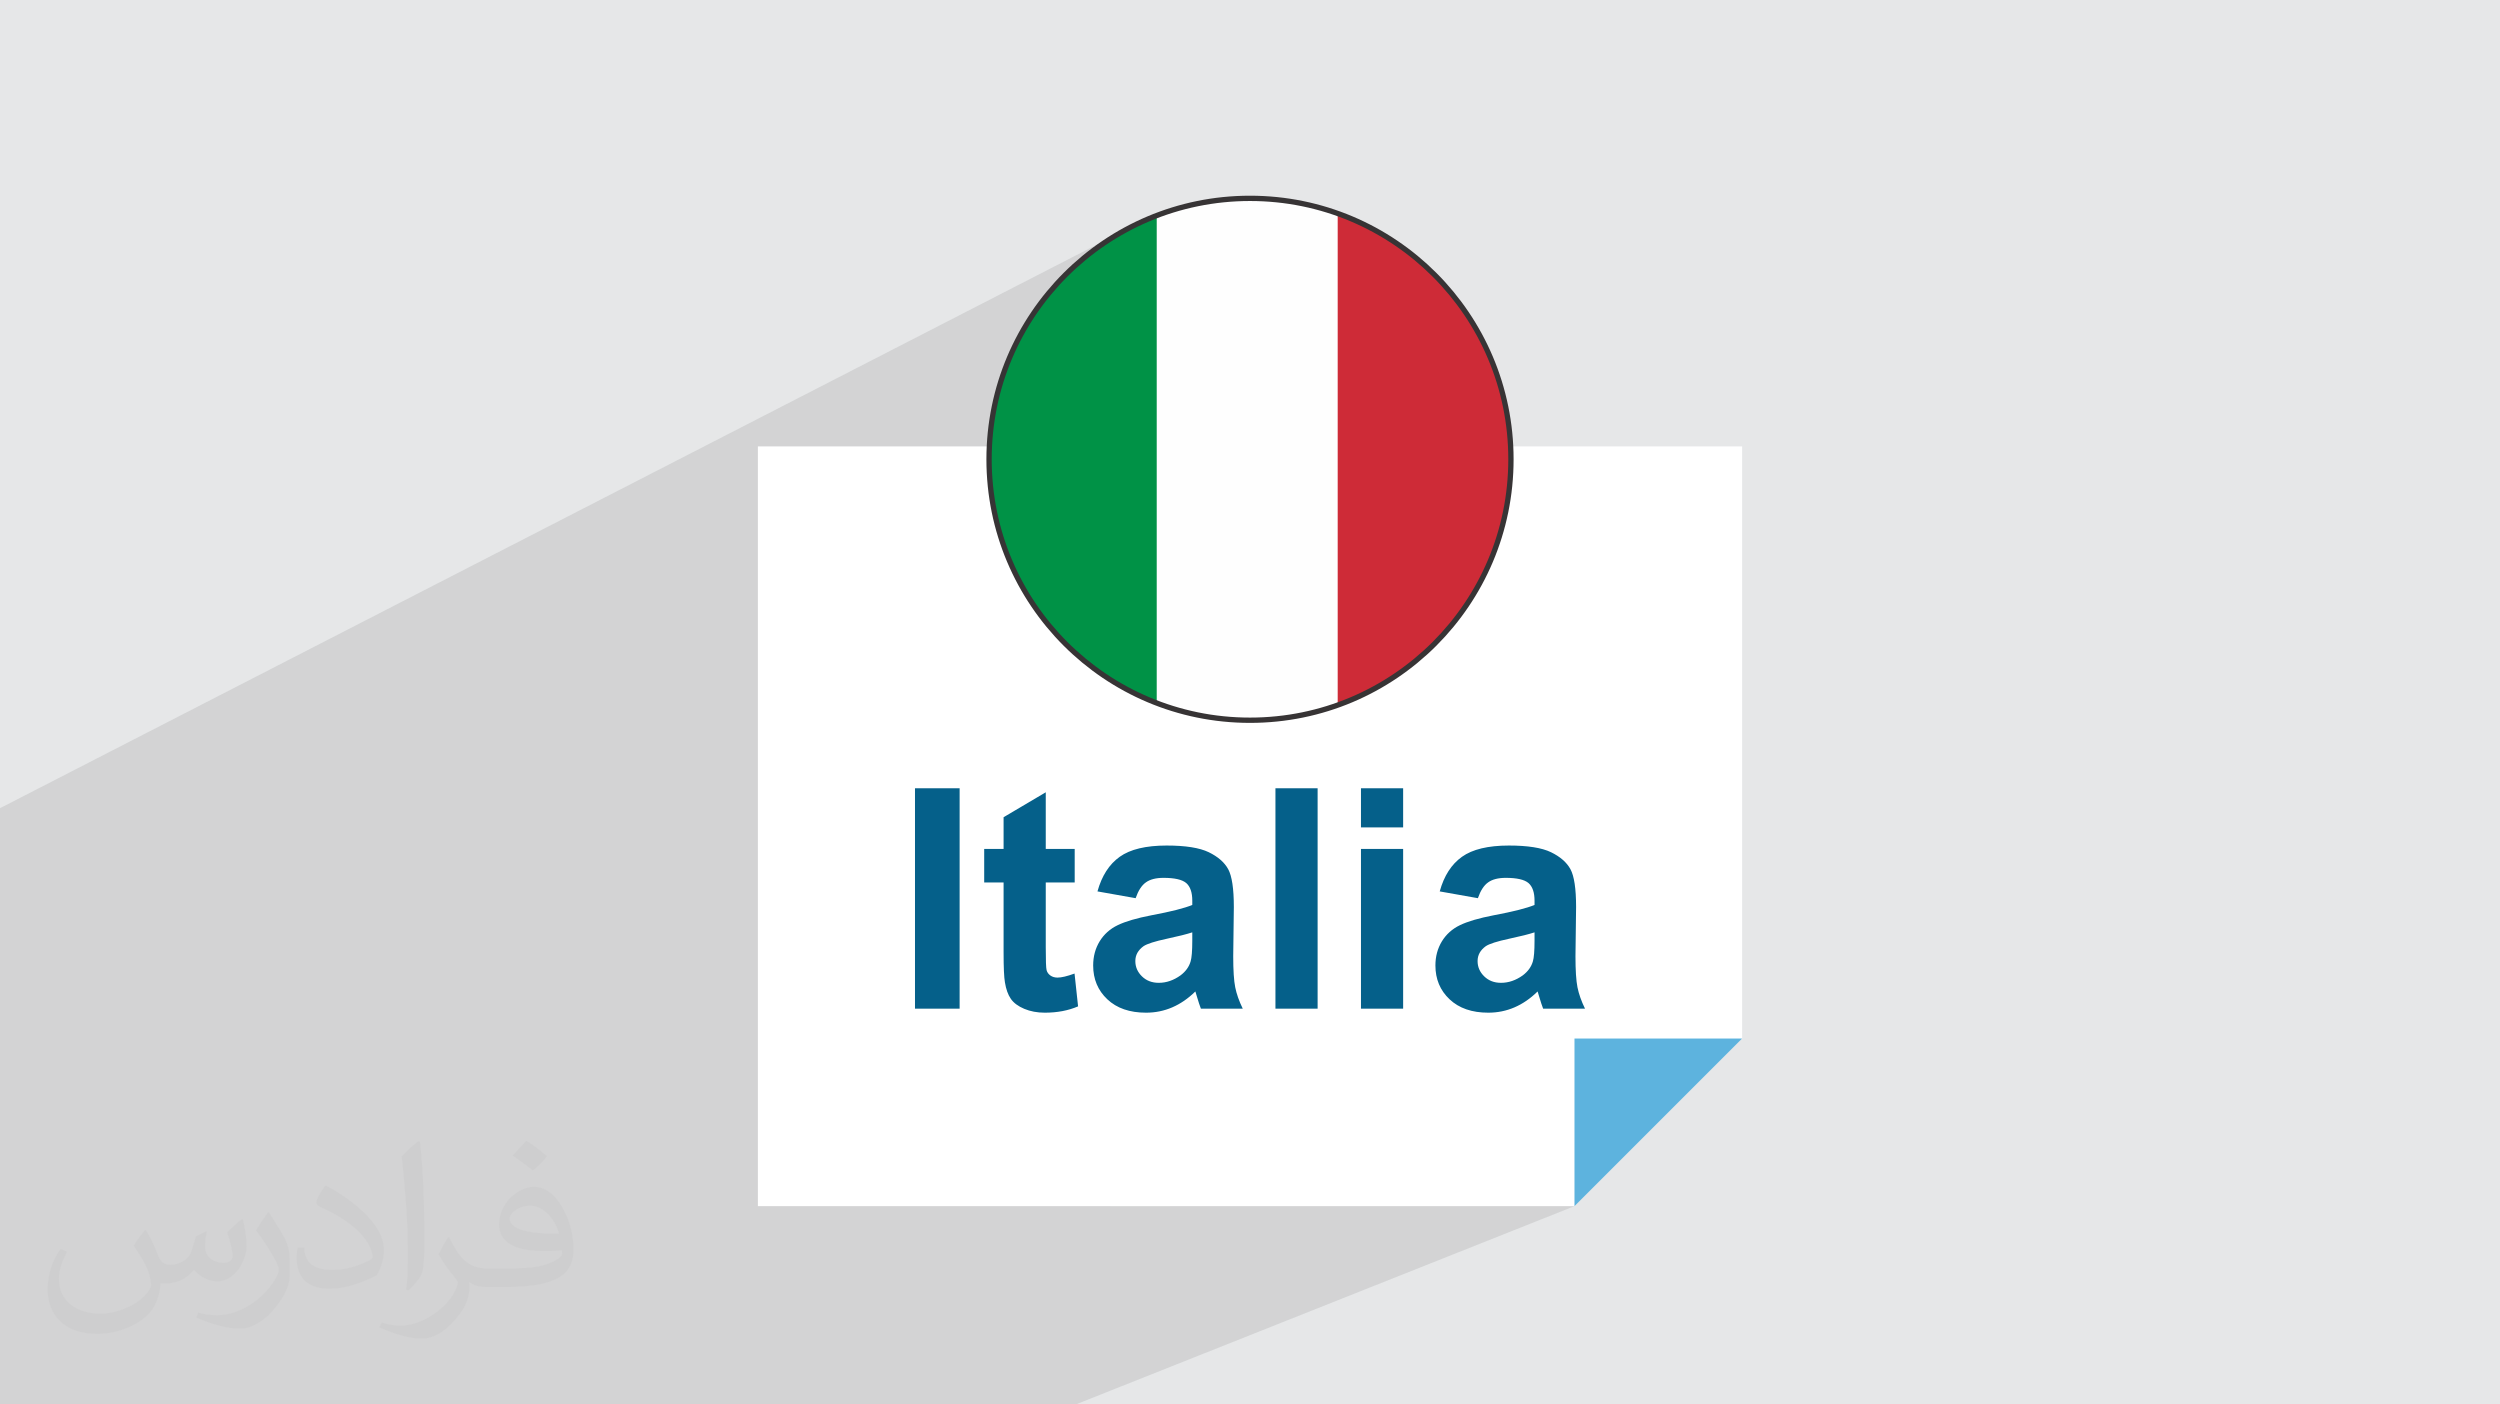
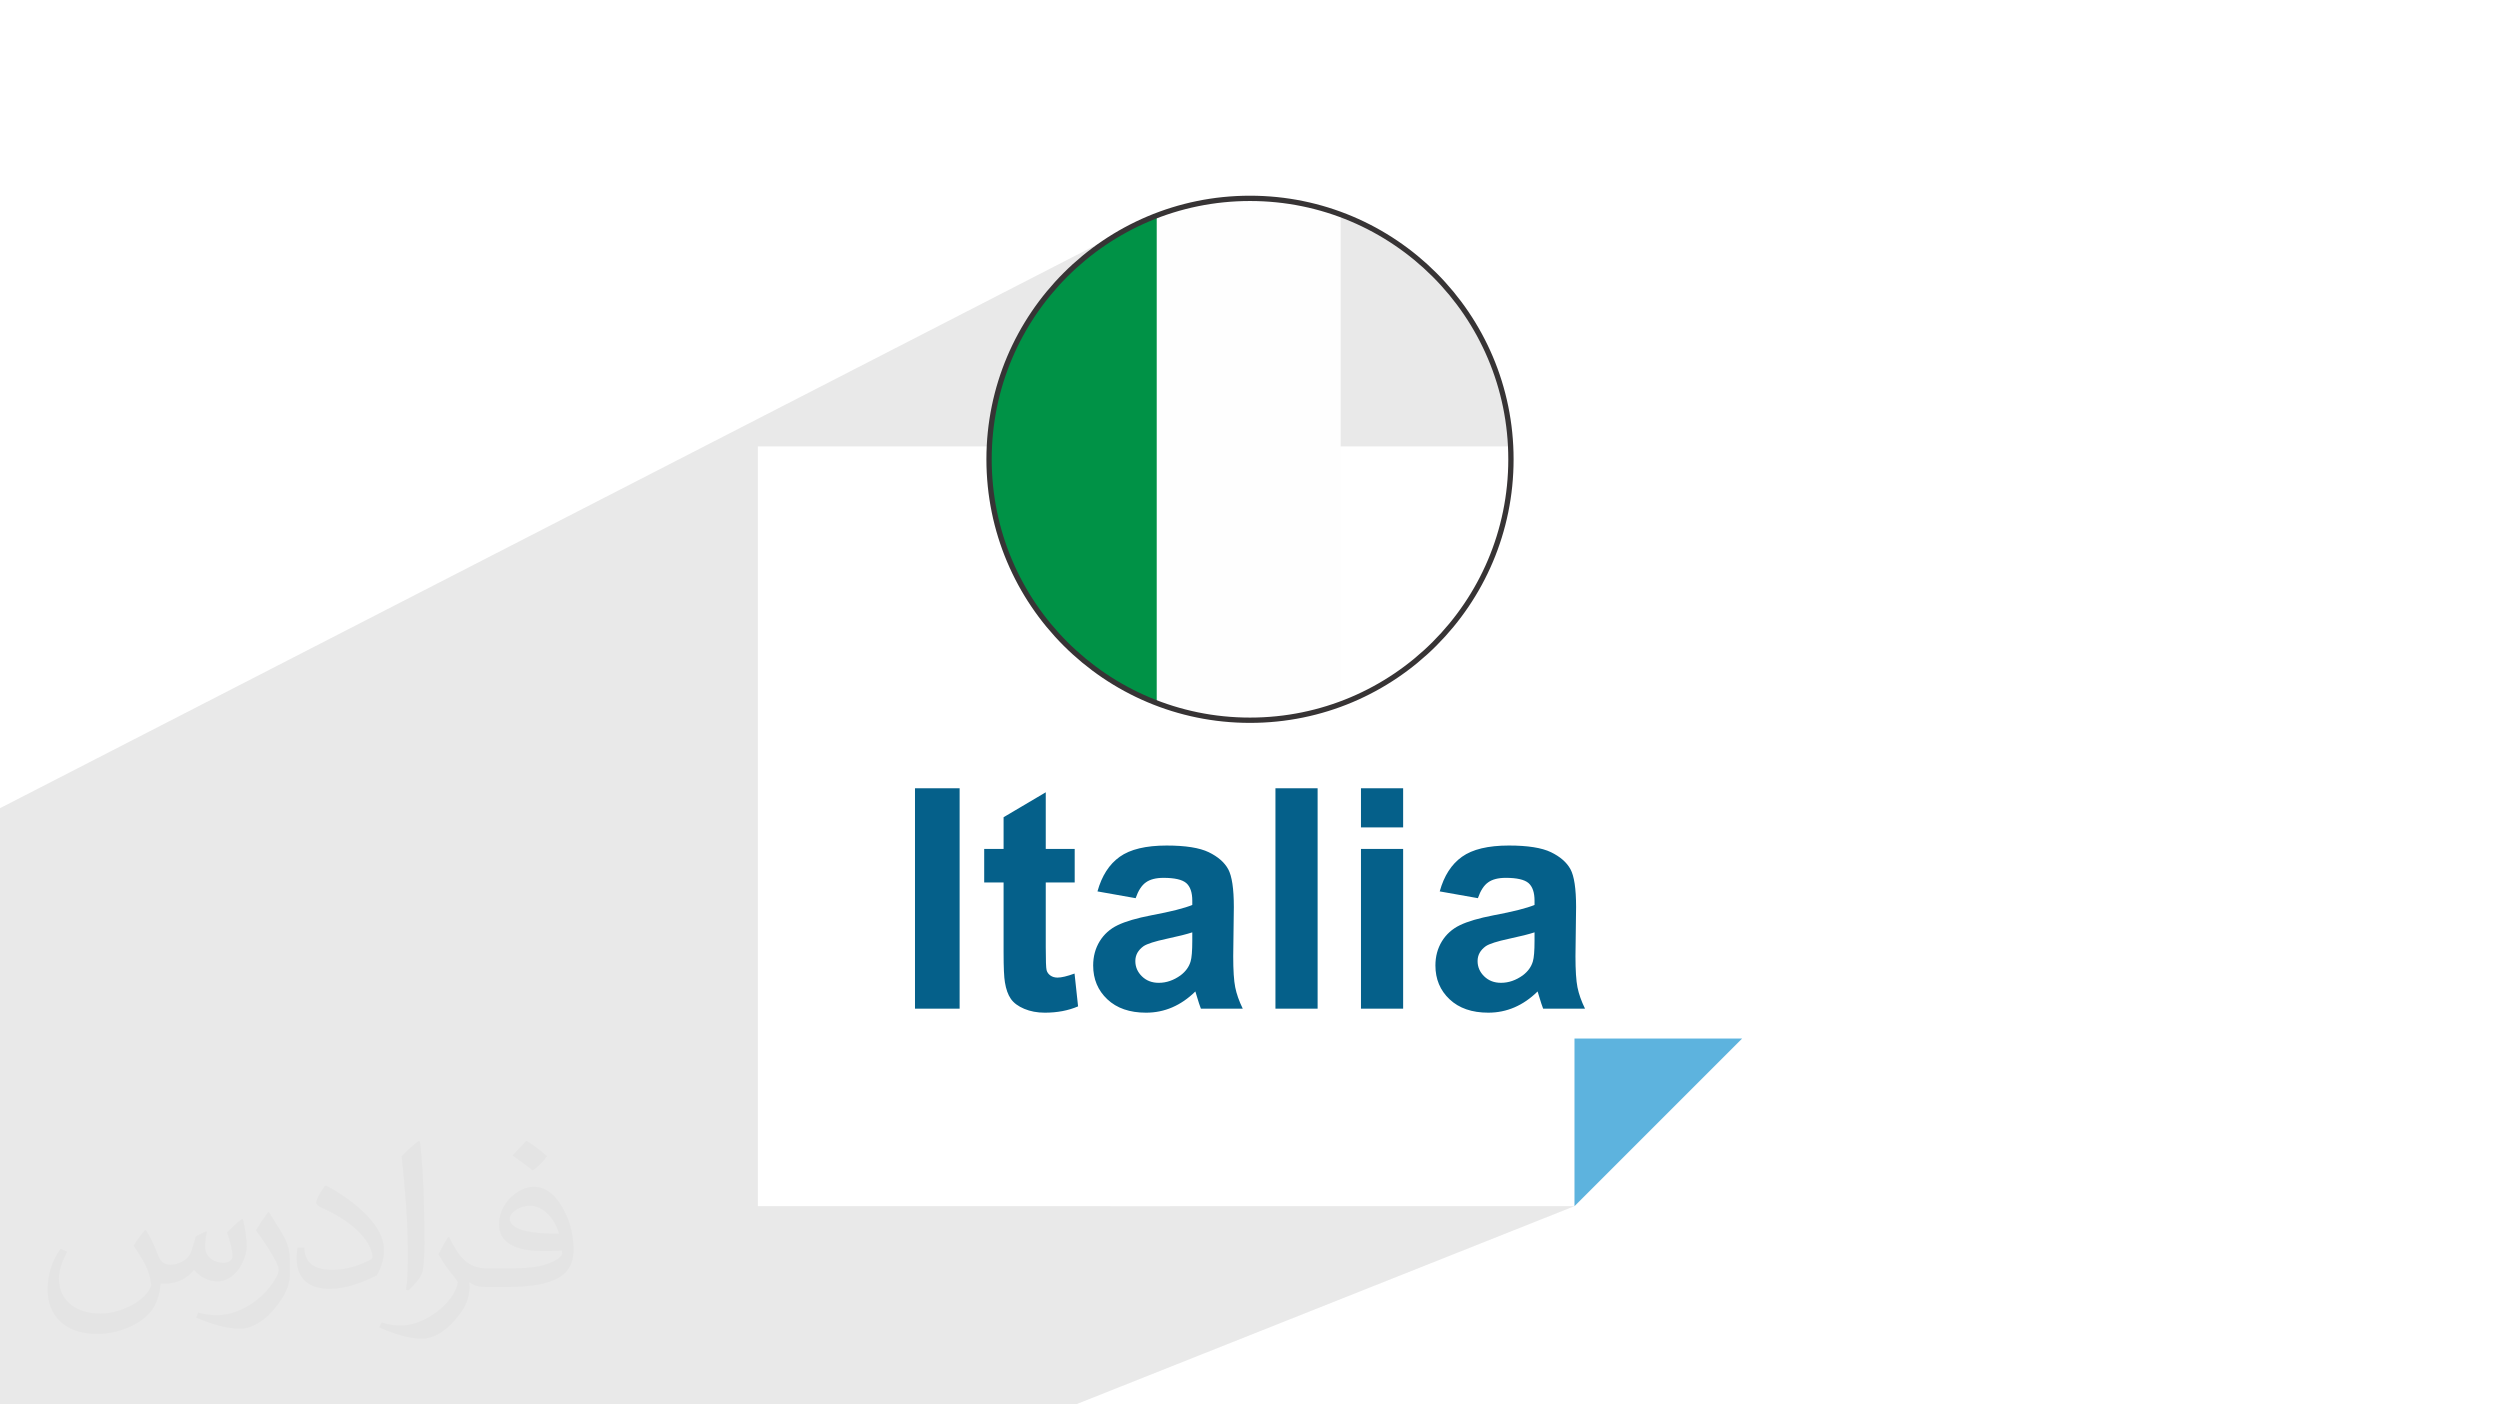
<svg xmlns="http://www.w3.org/2000/svg" xml:space="preserve" width="94.192mm" height="52.917mm" version="1.0" style="shape-rendering:geometricPrecision; text-rendering:geometricPrecision; image-rendering:optimizeQuality; fill-rule:evenodd; clip-rule:evenodd" viewBox="0 0 9404.92 5283.66">
  <defs>
    <style type="text/css">
   
    .str0 {stroke:#373435;stroke-width:19.96;stroke-miterlimit:22.926}
    .fil9 {fill:none;fill-rule:nonzero}
    .fil6 {fill:#009246}
    .fil8 {fill:#CE2B37}
    .fil7 {fill:#FEFEFE}
    .fil5 {fill:#05608A;fill-rule:nonzero}
    .fil4 {fill:#5DB3DE;fill-rule:nonzero}
    .fil3 {fill:white;fill-rule:nonzero}
    .fil2 {fill:#373435;fill-opacity:0.031}
    .fil1 {fill:#2B2A29;fill-opacity:0.102}
    .fil0 {fill:#E6E7E8}
   
  </style>
    <clipPath id="id0" style="clip-rule:nonzero">
      <path d="M4702.46 746.2c542.16,0 981.66,439.5 981.66,981.66 0,542.16 -439.51,981.66 -981.66,981.66 -542.17,0 -981.66,-439.51 -981.66,-981.66 0,-542.17 439.5,-981.66 981.66,-981.66z" />
    </clipPath>
  </defs>
  <g id="Layer_x0020_1">
-     <polygon class="fil0" points="-0,0 9404.92,0 9404.92,5283.66 -0,5283.66 " />
    <polygon class="fil1" points="-0,4413.05 -0,3579.13 -0,3147.14 -0,3136.08 -0,3040.35 4234.54,864.68 4276.87,843 4320.35,823.34 4364.93,805.77 4410.54,790.33 4457.13,777.1 4504.62,766.14 4552.97,757.51 4602.09,751.27 4651.95,747.48 4702.46,746.2 4752.97,747.48 4802.83,751.27 4851.95,757.51 4900.3,766.14 4947.79,777.1 4994.38,790.33 5039.99,805.77 5084.57,823.34 5128.06,843 5170.38,864.68 5211.49,888.32 5251.32,913.86 5289.8,941.23 5326.9,970.36 5362.51,1001.21 5396.6,1033.73 5429.11,1067.81 5459.96,1103.43 5489.1,1140.52 5516.47,1179.01 5542.01,1218.83 5565.64,1259.94 5587.32,1302.27 5606.98,1345.75 5624.55,1390.34 5639.99,1435.95 5653.22,1482.54 5664.18,1530.02 5672.81,1578.37 5679.05,1627.5 5682.85,1677.35 5684.12,1727.86 5682.85,1778.38 5679.05,1828.23 5672.81,1877.36 5664.18,1925.7 5653.22,1973.19 5639.99,2019.78 5624.55,2065.39 5606.98,2109.98 5587.32,2153.46 5565.64,2195.79 5542,2236.89 5516.47,2276.72 5489.1,2315.2 5459.95,2352.3 5429.1,2387.91 5396.6,2422 5362.5,2454.51 5326.89,2485.37 5289.8,2514.5 5251.31,2541.87 5211.49,2567.41 5170.37,2591.05 5128.05,2612.72 3934.12,3157.33 3934.12,3193.62 4042.98,3193.62 4042.98,3296.1 4245.72,3204.65 4255.18,3200.85 4265.07,3197.39 4275.43,3194.24 4286.23,3191.44 4297.48,3188.96 4305.9,3187.41 4798.2,2965.48 4956.85,2965.48 4956.85,3038.38 5119.93,2965.48 5278.57,2965.48 5278.57,3112.55 4956.85,3254.54 4956.85,3265.55 5119.93,3193.62 5278.57,3193.62 5278.57,3315.71 5533.24,3204.65 5542.69,3200.85 5552.59,3197.39 5562.94,3194.24 5573.74,3191.44 5584.99,3188.96 5596.7,3186.82 5608.85,3185 5621.45,3183.51 5634.5,3182.35 5648,3181.52 5661.95,3181.03 5676.35,3180.86 5689.42,3180.96 5702.07,3181.25 5714.3,3181.74 5726.11,3182.42 5737.49,3183.3 5748.46,3184.38 5758.99,3185.65 5769.12,3187.11 5778.81,3188.78 5788.08,3190.64 5796.92,3192.71 5805.35,3194.96 5813.35,3197.41 5820.93,3200.07 5828.08,3202.92 5834.81,3205.97 5847.29,3212.48 5858.83,3219.4 5869.41,3226.74 5879.05,3234.51 5887.73,3242.7 5895.44,3251.32 5902.18,3260.36 5907.97,3269.85 5910.52,3274.95 5912.92,3280.55 5915.15,3286.66 5917.22,3293.27 5919.13,3300.38 5920.87,3308.01 5922.44,3316.13 5923.86,3324.77 5925.11,3333.9 5926.19,3343.55 5927.11,3353.69 5927.86,3364.36 5928.44,3375.53 5928.85,3387.2 5929.11,3399.39 5929.19,3412.09 5926.87,3597.37 5926.9,3607.09 5926.99,3616.48 5927.14,3625.56 5927.34,3634.32 5927.61,3642.75 5927.93,3650.85 5928.31,3658.64 5928.75,3666.11 5929.25,3673.25 5929.81,3680.06 5930.43,3686.55 5931.1,3692.72 5931.84,3698.56 5932.63,3704.08 5933.49,3709.27 5934.4,3714.15 5936.48,3723.63 5939,3733.29 5941.91,3743.1 5945.26,3753.09 5949,3763.22 5953.18,3773.53 5957.76,3784 5962.76,3794.63 4178.02,4537.46 4399.07,4537.46 5923.18,3906.84 6553.81,3906.84 5923.18,4537.46 4046.57,5283.66 3172.58,5283.66 2595.63,5283.66 2385.2,5283.66 2133.38,5283.66 2082.84,5283.66 1912.24,5283.66 1763.56,5283.66 1542.33,5283.66 1471.26,5283.66 1384.73,5283.66 1292.5,5283.66 1215.41,5283.66 1143.29,5283.66 1122,5283.66 1051.94,5283.66 963.95,5283.66 917.68,5283.66 765.74,5283.66 750.18,5283.66 634.49,5283.66 520.41,5283.66 389.65,5283.66 381.41,5283.66 368.19,5283.66 359.48,5283.66 247.63,5283.66 242.3,5283.66 145.13,5283.66 71.4,5283.66 2.61,5283.66 -0,5283.66 -0,5254.27 -0,5246.01 -0,5190.85 -0,5141.01 -0,5128.63 -0,5119.85 -0,5097.17 -0,5028.49 -0,4984.32 -0,4951.89 -0,4919.49 -0,4889.5 -0,4866.65 -0,4793.84 -0,4645.57 -0,4574.77 " />
    <path class="fil2" d="M548.54 4627.69c17.95,27.21 29.6,53.36 40.96,82.43 8.45,16.91 12.93,48.09 52.57,48.09 11.61,0 28.28,-3.42 43.06,-11.61 16.63,-8.73 29.32,-21.94 35.94,-42l15.85 -53.36 38.57 -19.02 2.64 2.64c-5.27,20.09 -6.59,39.36 -6.59,54.43 0,44.63 38.57,61.56 69.22,61.56 17.95,0 34.09,-8.73 34.09,-25.11 0,-21.13 -8.98,-57.06 -20.62,-89.29 17.95,-17.95 35.94,-35.94 56.53,-50.47l3.17 1.6c8.98,38.04 14,75.56 14,100.66 0,24.57 -10.83,51.79 -19.81,69.49 -18.49,34.87 -51.25,62.62 -90.87,62.62 -30.1,0 -63.65,-15.07 -86.66,-43.06l-1.32 0c-21.66,26.96 -55.22,51.25 -108.86,51.25l-16.63 0c-2.64,35.41 -10.29,60.49 -21.94,82.95 -31.95,62.34 -126.81,106.47 -216.1,106.47 -124.17,0 -186.51,-71.59 -186.51,-166.96 0,-58.91 19.27,-113.6 48.88,-152.42l24.29 10.04c-18.49,35.41 -30.91,68.68 -30.91,101.45 0,89.29 72.66,131.83 156.4,131.83 77.68,0 173.83,-49.41 191.28,-106.72 -6.59,-62.62 -30.1,-91.93 -66.04,-148.99 10.83,-19.02 24.83,-38.04 42.28,-58.38l3.17 0 0 0 0 0 -0.02 -0.09zm1432.13 -336.04c26.15,16.39 51.79,35.66 76.87,57.85 -14,19.81 -31.45,37.79 -53.11,53.64 -25.11,-20.34 -50.19,-37.79 -75.84,-56.27 17.42,-19.55 34.62,-38.29 52.04,-55.22l0 0 0 0 0 0 0 0 0 0 0.03 0zm13.47 244.11c-42.28,0 -76.87,27.75 -76.87,48.34 0,44.13 84.53,57.85 185.72,57.31 -12.68,-51.79 -57.06,-105.68 -108.86,-105.68l0.01 0.03zm-94.86 236.19c54.96,0 103.04,-1.6 139.74,-10.83 40.96,-10.29 75.56,-30.91 75.56,-45.17 0,-3.7 0,-8.19 -1.32,-11.89 -22.98,2.11 -49.41,2.11 -72.38,2.11 -74.49,0 -131.55,-16.91 -154.02,-58.66 -5.55,-11.61 -9.51,-24.57 -9.51,-39.36 0,-40.43 17.42,-79.79 48.09,-107 25.61,-22.45 53.89,-36.44 82.67,-36.44 52.04,0 93.51,41.75 122.57,107.54 15.85,35.94 26.68,77.4 26.68,129.72 0,34.87 -9.51,64.19 -31.17,85.85 -40.43,39.11 -114.92,53.89 -229.04,53.89l-51.79 0 0 0 -13.47 0c-28.28,0 -48.62,-5.02 -64.72,-17.42l-2.64 0c0.79,6.59 1.32,12.93 1.32,19.02 0,25.61 -8.45,58.38 -25.61,84.53 -50.72,75.3 -105.68,108.04 -153.24,108.04 -48.09,0 -107,-18.49 -160.11,-42.54l9.51 -18.49c17.17,7.13 40.96,11.89 73.7,11.89 85.85,0 198.66,-82.43 212.66,-163 -3.17,-6.59 -8.98,-15.32 -17.17,-24.57 -25.11,-29.85 -40.96,-54.68 -55.75,-80.83 12.68,-25.11 24.29,-45.17 35.13,-63.4l4.49 -0.53c36.72,74.77 69.99,117.55 144.23,117.55l11.61 0 0 0 53.89 0 0 0 0 0 0 0 0 0 0 0 0.09 0.01zm-371.98 79c6.34,-34.34 6.87,-72.91 6.87,-108.86l0 -53.36c0,-99.6 -12.68,-244.36 -22.98,-338.68 17.95,-19.27 43.06,-42 62.87,-57.31l5.81 1.6c13.47,118.62 16.63,256 16.63,383.06 0,33.3 -1.32,65.79 -4.49,89.55 -1.85,30.1 -19.27,52.83 -56.53,87.7l-8.19 -3.7zm-382.8 -157.19c1.85,46.77 24.83,83.49 105.15,83.49 49.93,0 92.19,-12.93 138.96,-35.13 8.45,-3.7 12.93,-8.73 12.93,-12.93 0,-29.32 -22.45,-68.15 -60.23,-103.55 -36.72,-33.3 -85.34,-62.62 -130.76,-82.18 -15.6,-6.59 -20.62,-13.47 -20.62,-20.09 0,-13.47 17.95,-41.75 32.77,-62.09l5.02 -0.53c52.04,27.21 110.17,67.64 153.24,112.53 39.11,41.47 63.4,83.49 63.4,129.19 0,33.81 -10.29,65.51 -26.96,95.11 -57.06,28.79 -117.83,50.72 -178.06,50.72 -73.17,0 -123.1,-34.34 -123.1,-114.92 0,-8.73 0,-22.19 3.17,-39.64l25.11 0 0 0 0 0 0 0 0 0 0 0 -0.02 0zm-132.37 -132.9l45.45 73.45c16.63,27.21 32.23,56.81 32.23,103.55l0 59.7c0,48.34 -30.91,100.13 -80.83,151.38 -39.11,34.62 -73.7,49.41 -105.68,49.41 -47.55,0 -101.98,-14.79 -164.85,-41.75l7.13 -18.49c19.81,5.27 42.79,9.77 71.06,9.77 90.36,-0.53 182.8,-66.57 225.08,-147.15 5.02,-9.26 6.87,-17.95 6.87,-24.04 0,-9.26 -5.02,-19.55 -8.98,-28.79 -22.98,-43.31 -48.62,-82.95 -76.87,-119.68 14.79,-23.25 29.6,-45.7 45.7,-67.9l3.7 0.53 0 0 0 0 0 0 0 0 0 0 -0.02 0.01z" />
    <g id="_1508107893584">
      <g>
        <polygon class="fil3" points="2851.11,1679.44 2851.11,4537.46 5923.18,4537.46 6553.81,3906.84 6553.81,1679.44 " />
        <polygon class="fil4" points="5923.18,3906.84 5923.18,4537.46 6553.81,3906.84 " />
      </g>
-       <path class="fil5" d="M3442.16 3794.63l0 -829.14 167.92 0 0 829.14 -167.92 0zm600.82 -601.01l0 126.23 -108.86 0 0 243.37c0,49.41 0.97,78.17 3.09,86.27 2.13,8.11 6.76,14.86 14.28,20.27 7.35,5.2 16.23,7.92 26.84,7.92 14.86,0 36.1,-5.02 64.07,-15.26l13.31 123.52c-36.85,15.83 -78.54,23.74 -125.25,23.74 -28.56,0 -54.24,-4.83 -77.19,-14.49 -22.97,-9.64 -39.76,-22.18 -50.37,-37.43 -10.81,-15.44 -18.15,-36.1 -22.4,-62.34 -3.29,-18.53 -5.02,-55.98 -5.02,-112.53l0 -263.05 -72.95 0 0 -126.23 72.95 0 0 -119.28 158.65 -93.8 0 213.08 108.86 0zm229.28 185.29l-143.59 -25.48c16.22,-58.68 44.2,-102.11 83.77,-130.28 39.55,-28.17 98.42,-42.28 176.39,-42.28 70.83,0 123.71,8.31 158.45,25.1 34.55,16.79 59.06,38.02 73.16,63.88 14.09,25.87 21.23,73.15 21.23,142.24l-2.33 185.28c0,52.69 2.52,91.67 7.54,116.77 5.02,25.08 14.47,51.92 28.37,80.48l-157.49 0c-4.05,-10.42 -9.26,-25.86 -15.24,-46.33 -2.52,-9.45 -4.44,-15.63 -5.61,-18.51 -27.01,26.63 -55.97,46.5 -86.85,59.82 -30.87,13.32 -63.68,20.08 -98.61,20.08 -61.58,0 -110.21,-16.79 -145.72,-50.37 -35.52,-33.4 -53.27,-75.86 -53.27,-127.2 0,-33.77 8.11,-64.08 24.31,-90.71 16.21,-26.43 38.79,-46.9 68.13,-60.99 29.15,-14.08 71.22,-26.43 126.23,-37.04 74.12,-13.9 125.64,-27.03 154.21,-39l0 -16.02c0,-30.88 -7.53,-52.87 -22.58,-66.2 -15.25,-13.13 -43.81,-19.68 -85.7,-19.68 -28.37,0 -50.37,5.6 -66.2,16.97 -16.02,11.2 -28.75,31.07 -38.6,59.46zm213.08 128.54c-20.27,6.74 -52.49,14.86 -96.69,24.32 -44,9.45 -72.96,18.71 -86.47,27.59 -20.65,14.87 -31.07,33.4 -31.07,55.98 0,22.39 8.3,41.5 24.9,57.7 16.59,16.22 37.63,24.32 63.3,24.32 28.57,0 55.97,-9.46 82.02,-28.18 19.11,-14.49 31.86,-31.85 37.83,-52.7 4.06,-13.5 6.18,-39.36 6.18,-77.38l0 -31.65zm312.86 287.19l0 -829.14 158.65 0 0 829.14 -158.65 0zm321.73 -682.08l0 -147.07 158.64 0 0 147.07 -158.64 0zm0 682.08l0 -601.01 158.64 0 0 601.01 -158.64 0zm439.85 -415.72l-143.6 -25.48c16.23,-58.68 44.2,-102.11 83.77,-130.28 39.56,-28.17 98.42,-42.28 176.39,-42.28 70.84,0 123.71,8.31 158.46,25.1 34.55,16.79 59.05,38.02 73.16,63.88 14.08,25.87 21.23,73.15 21.23,142.24l-2.33 185.28c0,52.69 2.52,91.67 7.53,116.77 5.02,25.08 14.48,51.92 28.37,80.48l-157.49 0c-4.04,-10.42 -9.26,-25.86 -15.24,-46.33 -2.52,-9.45 -4.44,-15.63 -5.6,-18.51 -27.02,26.63 -55.98,46.5 -86.86,59.82 -30.86,13.32 -63.67,20.08 -98.61,20.08 -61.58,0 -110.21,-16.79 -145.72,-50.37 -35.52,-33.4 -53.27,-75.86 -53.27,-127.2 0,-33.77 8.11,-64.08 24.31,-90.71 16.22,-26.43 38.79,-46.9 68.13,-60.99 29.15,-14.08 71.22,-26.43 126.23,-37.04 74.12,-13.9 125.64,-27.03 154.22,-39l0 -16.02c0,-30.88 -7.54,-52.87 -22.59,-66.2 -15.25,-13.13 -43.8,-19.68 -85.7,-19.68 -28.37,0 -50.37,5.6 -66.2,16.97 -16.02,11.2 -28.75,31.07 -38.59,59.46zm213.08 128.54c-20.27,6.74 -52.5,14.86 -96.7,24.32 -43.99,9.45 -72.95,18.71 -86.47,27.59 -20.65,14.87 -31.07,33.4 -31.07,55.98 0,22.39 8.31,41.5 24.91,57.7 16.58,16.22 37.62,24.32 63.29,24.32 28.57,0 55.97,-9.46 82.03,-28.18 19.1,-14.49 31.85,-31.85 37.83,-52.7 4.05,-13.5 6.18,-39.36 6.18,-77.38l0 -31.65z" />
+       <path class="fil5" d="M3442.16 3794.63l0 -829.14 167.92 0 0 829.14 -167.92 0zm600.82 -601.01l0 126.23 -108.86 0 0 243.37c0,49.41 0.97,78.17 3.09,86.27 2.13,8.11 6.76,14.86 14.28,20.27 7.35,5.2 16.23,7.92 26.84,7.92 14.86,0 36.1,-5.02 64.07,-15.26l13.31 123.52c-36.85,15.83 -78.54,23.74 -125.25,23.74 -28.56,0 -54.24,-4.83 -77.19,-14.49 -22.97,-9.64 -39.76,-22.18 -50.37,-37.43 -10.81,-15.44 -18.15,-36.1 -22.4,-62.34 -3.29,-18.53 -5.02,-55.98 -5.02,-112.53l0 -263.05 -72.95 0 0 -126.23 72.95 0 0 -119.28 158.65 -93.8 0 213.08 108.86 0zm229.28 185.29l-143.59 -25.48c16.22,-58.68 44.2,-102.11 83.77,-130.28 39.55,-28.17 98.42,-42.28 176.39,-42.28 70.83,0 123.71,8.31 158.45,25.1 34.55,16.79 59.06,38.02 73.16,63.88 14.09,25.87 21.23,73.15 21.23,142.24l-2.33 185.28c0,52.69 2.52,91.67 7.54,116.77 5.02,25.08 14.47,51.92 28.37,80.48l-157.49 0c-4.05,-10.42 -9.26,-25.86 -15.24,-46.33 -2.52,-9.45 -4.44,-15.63 -5.61,-18.51 -27.01,26.63 -55.97,46.5 -86.85,59.82 -30.87,13.32 -63.68,20.08 -98.61,20.08 -61.58,0 -110.21,-16.79 -145.72,-50.37 -35.52,-33.4 -53.27,-75.86 -53.27,-127.2 0,-33.77 8.11,-64.08 24.31,-90.71 16.21,-26.43 38.79,-46.9 68.13,-60.99 29.15,-14.08 71.22,-26.43 126.23,-37.04 74.12,-13.9 125.64,-27.03 154.21,-39l0 -16.02c0,-30.88 -7.53,-52.87 -22.58,-66.2 -15.25,-13.13 -43.81,-19.68 -85.7,-19.68 -28.37,0 -50.37,5.6 -66.2,16.97 -16.02,11.2 -28.75,31.07 -38.6,59.46zm213.08 128.54c-20.27,6.74 -52.49,14.86 -96.69,24.32 -44,9.45 -72.96,18.71 -86.47,27.59 -20.65,14.87 -31.07,33.4 -31.07,55.98 0,22.39 8.3,41.5 24.9,57.7 16.59,16.22 37.63,24.32 63.3,24.32 28.57,0 55.97,-9.46 82.02,-28.18 19.11,-14.49 31.86,-31.85 37.83,-52.7 4.06,-13.5 6.18,-39.36 6.18,-77.38l0 -31.65m312.86 287.19l0 -829.14 158.65 0 0 829.14 -158.65 0zm321.73 -682.08l0 -147.07 158.64 0 0 147.07 -158.64 0zm0 682.08l0 -601.01 158.64 0 0 601.01 -158.64 0zm439.85 -415.72l-143.6 -25.48c16.23,-58.68 44.2,-102.11 83.77,-130.28 39.56,-28.17 98.42,-42.28 176.39,-42.28 70.84,0 123.71,8.31 158.46,25.1 34.55,16.79 59.05,38.02 73.16,63.88 14.08,25.87 21.23,73.15 21.23,142.24l-2.33 185.28c0,52.69 2.52,91.67 7.53,116.77 5.02,25.08 14.48,51.92 28.37,80.48l-157.49 0c-4.04,-10.42 -9.26,-25.86 -15.24,-46.33 -2.52,-9.45 -4.44,-15.63 -5.6,-18.51 -27.02,26.63 -55.98,46.5 -86.86,59.82 -30.86,13.32 -63.67,20.08 -98.61,20.08 -61.58,0 -110.21,-16.79 -145.72,-50.37 -35.52,-33.4 -53.27,-75.86 -53.27,-127.2 0,-33.77 8.11,-64.08 24.31,-90.71 16.22,-26.43 38.79,-46.9 68.13,-60.99 29.15,-14.08 71.22,-26.43 126.23,-37.04 74.12,-13.9 125.64,-27.03 154.22,-39l0 -16.02c0,-30.88 -7.54,-52.87 -22.59,-66.2 -15.25,-13.13 -43.8,-19.68 -85.7,-19.68 -28.37,0 -50.37,5.6 -66.2,16.97 -16.02,11.2 -28.75,31.07 -38.59,59.46zm213.08 128.54c-20.27,6.74 -52.5,14.86 -96.7,24.32 -43.99,9.45 -72.95,18.71 -86.47,27.59 -20.65,14.87 -31.07,33.4 -31.07,55.98 0,22.39 8.31,41.5 24.91,57.7 16.58,16.22 37.62,24.32 63.29,24.32 28.57,0 55.97,-9.46 82.03,-28.18 19.1,-14.49 31.85,-31.85 37.83,-52.7 4.05,-13.5 6.18,-39.36 6.18,-77.38l0 -31.65z" />
      <g>
        <g>
    </g>
        <g style="clip-path:url(#id0)">
          <g>
            <rect class="fil6" x="3672.27" y="724.92" width="691.96" height="2024.75" />
            <rect class="fil7" x="4351.57" y="724.92" width="691.96" height="2024.75" />
-             <rect class="fil8" x="5032.37" y="724.92" width="691.96" height="2024.75" />
          </g>
        </g>
-         <path class="fil9" d="M4702.46 746.2c542.16,0 981.66,439.5 981.66,981.66 0,542.16 -439.51,981.66 -981.66,981.66 -542.17,0 -981.66,-439.51 -981.66,-981.66 0,-542.17 439.5,-981.66 981.66,-981.66z" />
-         <path class="fil9" d="M4702.46 746.2c542.16,0 981.66,439.5 981.66,981.66 0,542.16 -439.51,981.66 -981.66,981.66 -542.17,0 -981.66,-439.51 -981.66,-981.66 0,-542.17 439.5,-981.66 981.66,-981.66z" />
        <path class="fil9" d="M4702.46 746.2c542.16,0 981.66,439.5 981.66,981.66 0,542.16 -439.51,981.66 -981.66,981.66 -542.17,0 -981.66,-439.51 -981.66,-981.66 0,-542.17 439.5,-981.66 981.66,-981.66z" />
        <path class="fil9 str0" d="M4702.46 746.2c542.16,0 981.66,439.5 981.66,981.66 0,542.16 -439.51,981.66 -981.66,981.66 -542.17,0 -981.66,-439.51 -981.66,-981.66 0,-542.17 439.5,-981.66 981.66,-981.66z" />
      </g>
    </g>
  </g>
</svg>